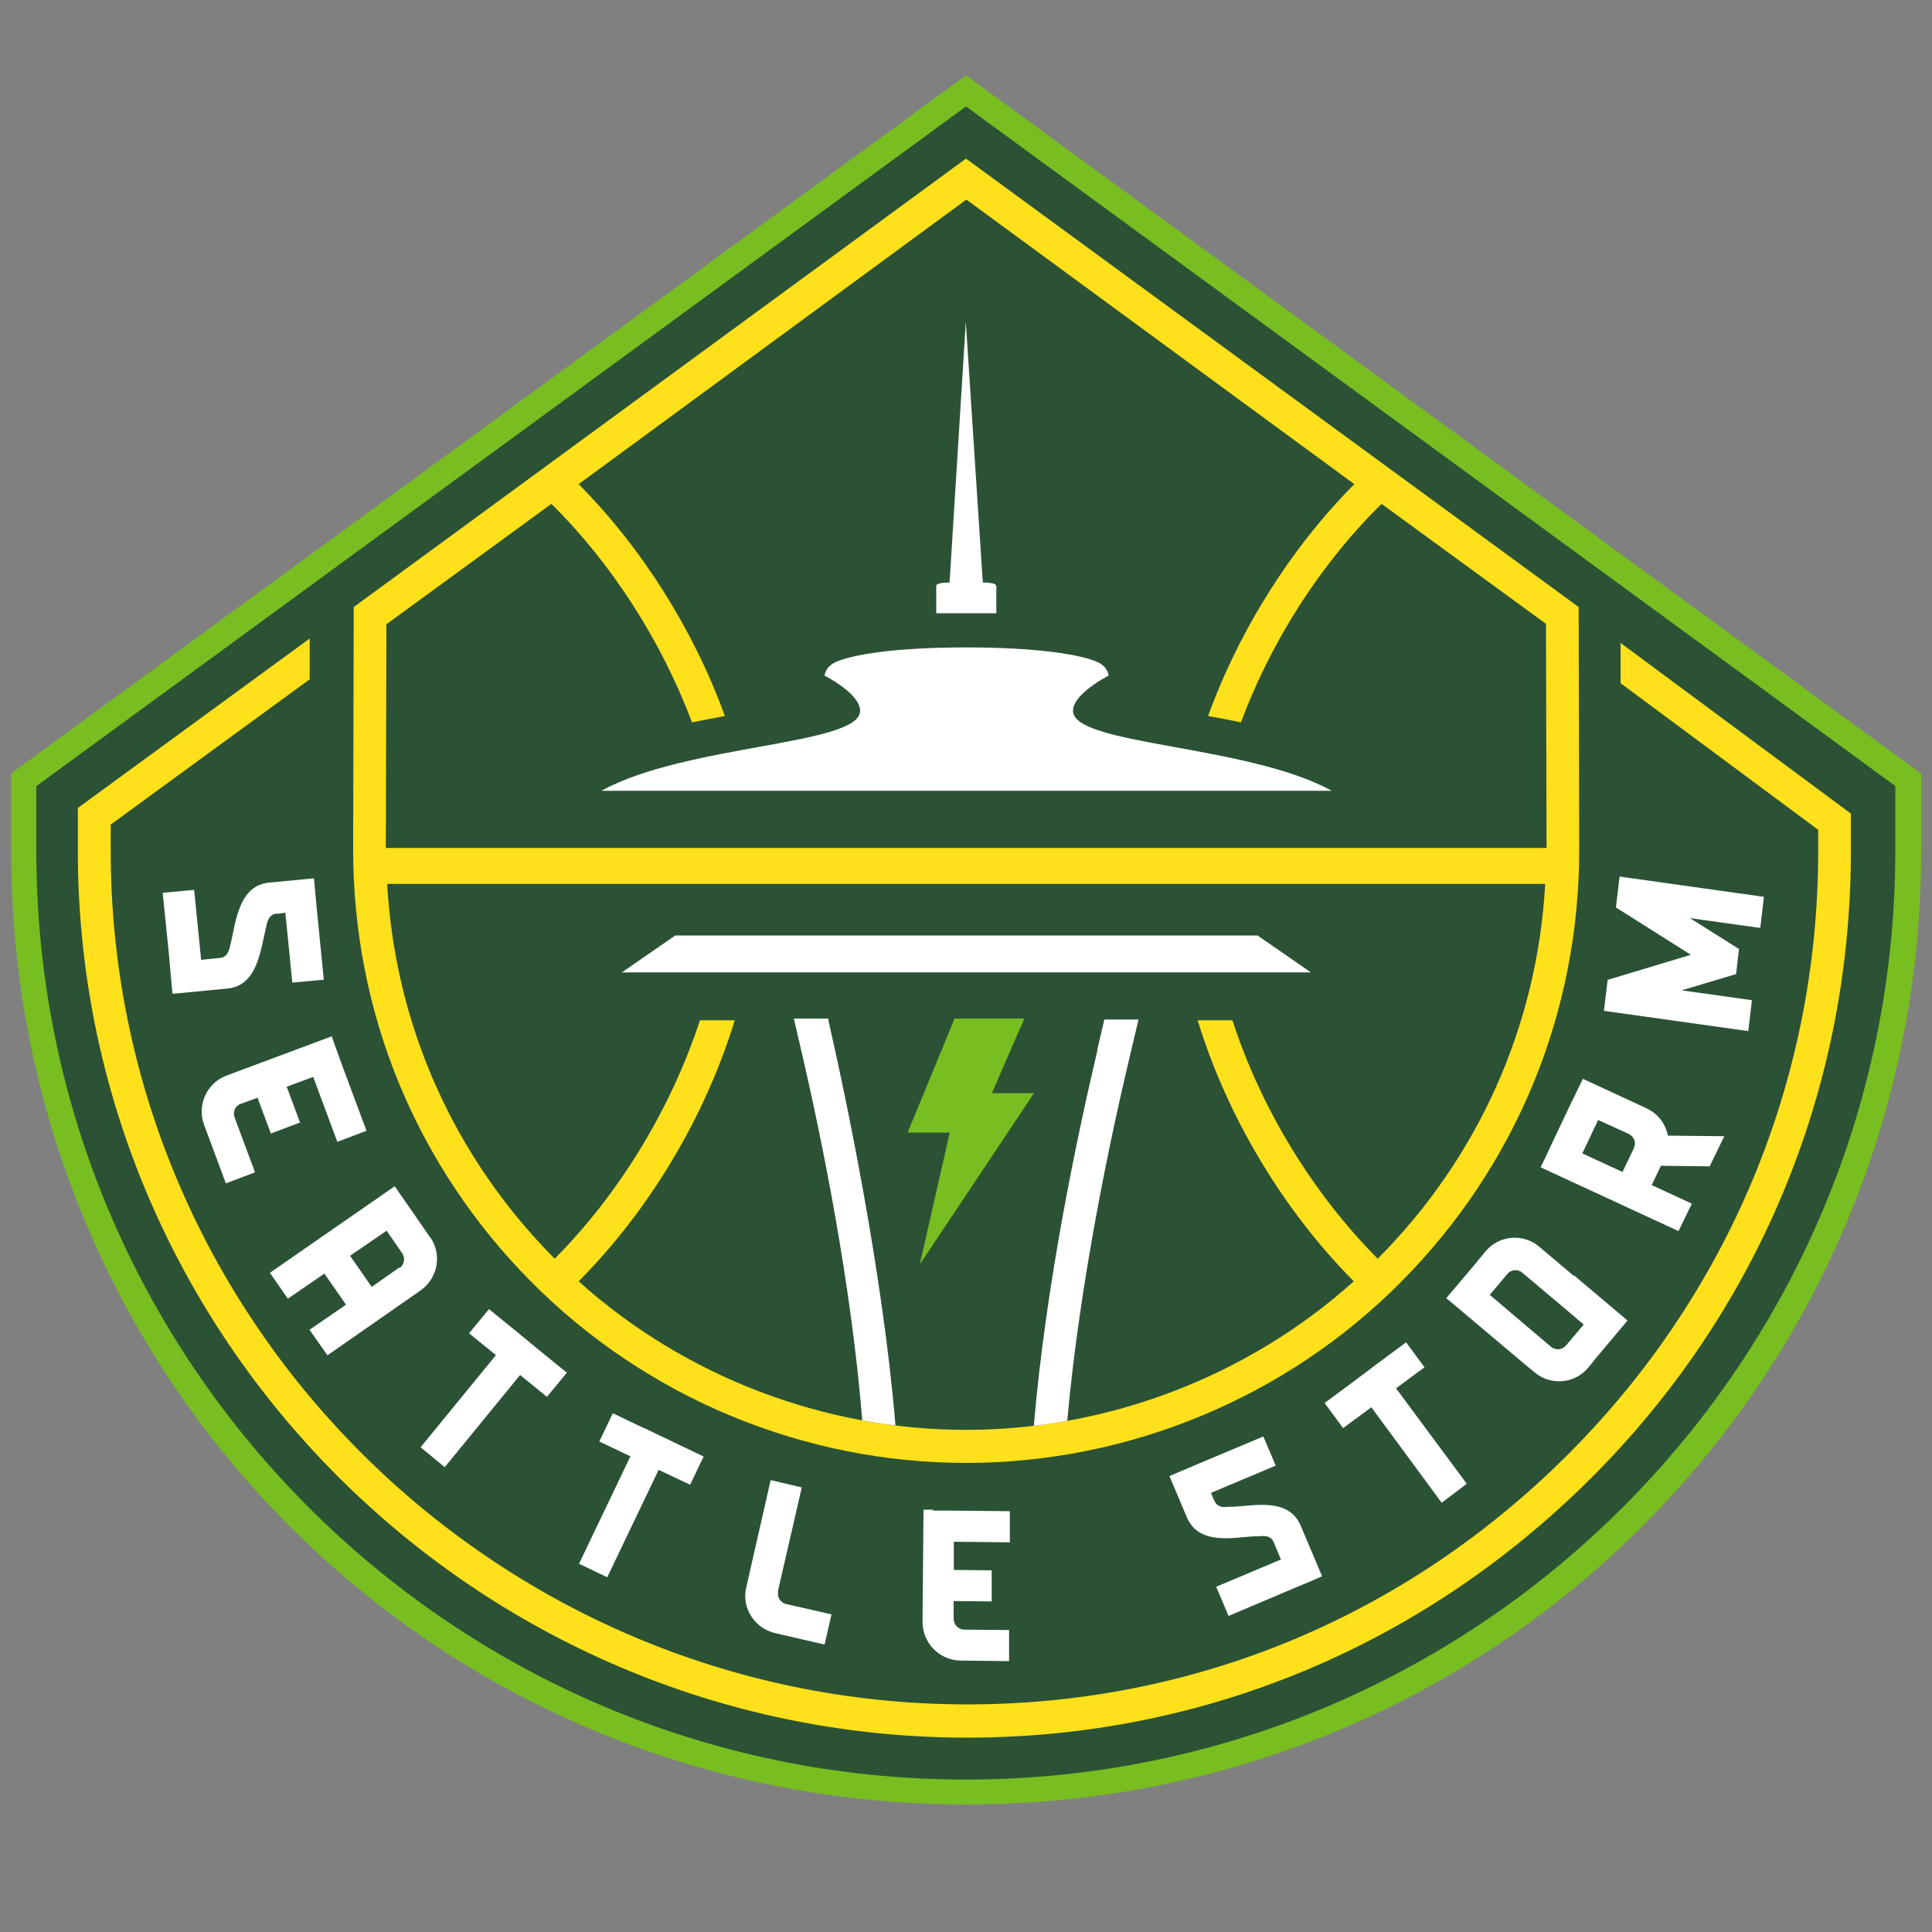
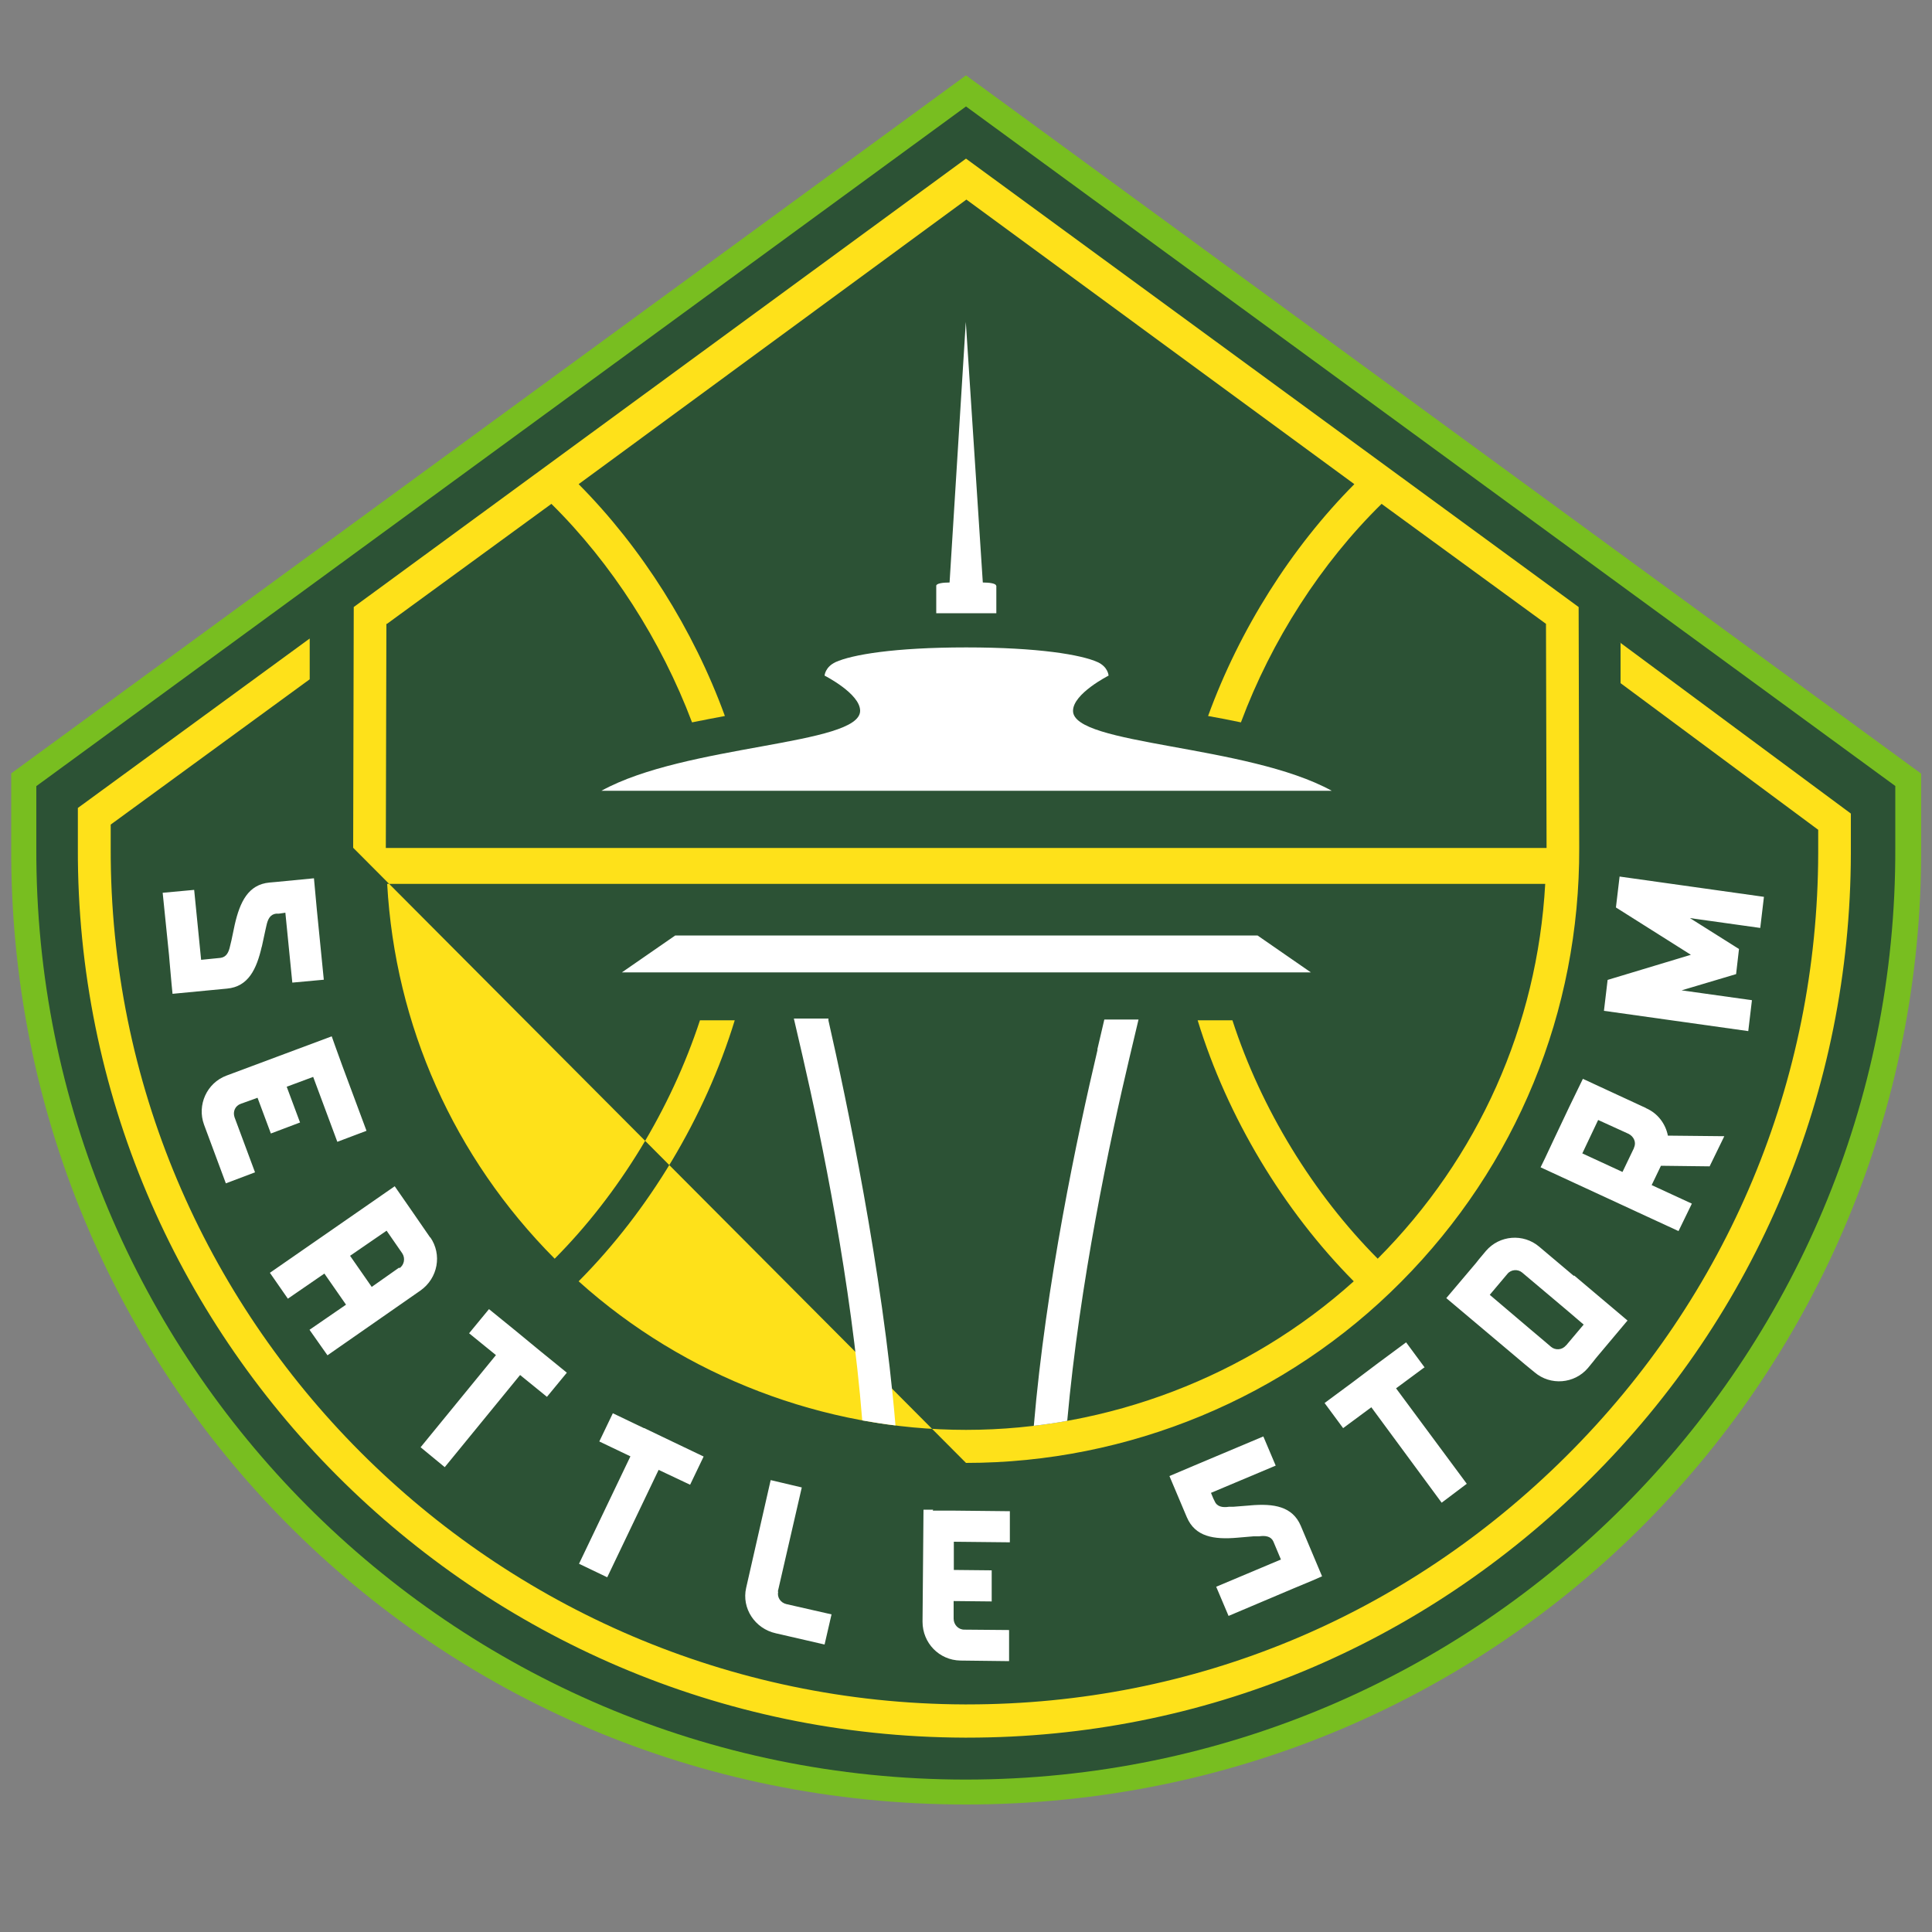
<svg xmlns="http://www.w3.org/2000/svg" id="Layer_1" version="1.1" viewBox="0 0 1000 1000">
  <rect x="0" y="0" width="1000" height="1000" fill="#808080" stroke="none" />
  <defs>
    <style>
      .st0 {
        fill: #78be20;
      }

      .st1 {
        fill: #fff;
      }

      .st2 {
        fill: #fee11a;
      }

      .st3 {
        fill: #2c5235;
      }
    </style>
  </defs>
  <path class="st0" d="M994.2,400.3L500,39,5.8,400.3v38.5c-1,272.2,216.6,495.2,494.2,495.2s495.2-223.1,494.4-495.2v-38.5h-.2Z" />
  <path class="st3" d="M981.1,406.9L500,55.1,18.8,406.9v31.9c-1,265.2,214.4,482.3,481.1,482.3s482-217.3,481.1-482.3v-31.9Z" />
-   <path class="st2" d="M838.8,332.5v21.1l102.3,75.9v12.2c-.3,117.9-46.7,228.8-130.5,312.1-83.4,82.9-192.4,128.4-310,128.4s-1,0-1.5,0c-243.6-.9-442.5-199.6-441.8-443.2v-12.2l103-75.2v-21.1l-120,87.7v20.8c-.9,253,205.6,459.5,458.8,460.4h1.5c122,0,235.3-47.4,322-133.4,87-86.3,135.1-201.5,135.4-324.1v-20.8l-119.3-88.4v-.2ZM500,757.2c83.9,0,165.6-33.6,225.2-93.7,59.7-60.1,92.5-139.9,92.2-224.7l-.3-124.6L500,82.1l-316.9,232.1-.3,124.6c-.3,84.8,32.4,164.4,92.2,224.7,59.7,60.1,141.1,93.7,225,93.7ZM200.3,322.9l85.1-62.1c31.1,30.7,56.8,70.7,72.8,113.1,5.7-1.2,11.3-2.2,17-3.3-16.3-44.8-43.1-87.2-75.7-120l200.7-147.3,200.8,147.3c-32.6,32.8-59.4,75.2-75.7,120,5.7,1,11.3,2.1,17,3.3,15.8-42.4,41.5-82.4,72.8-113.1l85.1,62.1.3,116H199.7l.3-116h.2ZM799.8,457.5c-4.1,73.3-34.5,141.6-86.7,194h0c-33.3-33.5-60.3-77.4-75.2-123.4h-18c15.4,50.3,44.5,98.5,80.8,135.1-54.9,49.4-127.4,76.9-200.7,76.9s-145.6-27.5-200.5-76.9c36.4-36.6,65.4-84.8,80.8-135.1h-18c-15.1,46-41.9,89.9-75.2,123.4h0c-52.2-52.5-82.6-120.8-86.7-194h599.4-.2Z" />
-   <polygon class="st0" points="494.1 527.2 530.2 527.2 513.4 565.8 535.2 565.8 476.1 654.4 491.6 586.2 469.8 586.2 494.1 527.2" />
+   <path class="st2" d="M838.8,332.5v21.1l102.3,75.9v12.2c-.3,117.9-46.7,228.8-130.5,312.1-83.4,82.9-192.4,128.4-310,128.4s-1,0-1.5,0c-243.6-.9-442.5-199.6-441.8-443.2v-12.2l103-75.2v-21.1l-120,87.7v20.8c-.9,253,205.6,459.5,458.8,460.4h1.5c122,0,235.3-47.4,322-133.4,87-86.3,135.1-201.5,135.4-324.1v-20.8l-119.3-88.4v-.2ZM500,757.2c83.9,0,165.6-33.6,225.2-93.7,59.7-60.1,92.5-139.9,92.2-224.7l-.3-124.6L500,82.1l-316.9,232.1-.3,124.6ZM200.3,322.9l85.1-62.1c31.1,30.7,56.8,70.7,72.8,113.1,5.7-1.2,11.3-2.2,17-3.3-16.3-44.8-43.1-87.2-75.7-120l200.7-147.3,200.8,147.3c-32.6,32.8-59.4,75.2-75.7,120,5.7,1,11.3,2.1,17,3.3,15.8-42.4,41.5-82.4,72.8-113.1l85.1,62.1.3,116H199.7l.3-116h.2ZM799.8,457.5c-4.1,73.3-34.5,141.6-86.7,194h0c-33.3-33.5-60.3-77.4-75.2-123.4h-18c15.4,50.3,44.5,98.5,80.8,135.1-54.9,49.4-127.4,76.9-200.7,76.9s-145.6-27.5-200.5-76.9c36.4-36.6,65.4-84.8,80.8-135.1h-18c-15.1,46-41.9,89.9-75.2,123.4h0c-52.2-52.5-82.6-120.8-86.7-194h599.4-.2Z" />
  <path class="st1" d="M333.3,739.2l-16.1-7.7-7,14.6,16.1,7.7-26.6,55.6,14.6,7,26.6-55.6,16.3,7.7,7-14.6-16.1-7.7-14.6-7h-.2ZM267,688.9l-13.9-11.3-10.3,12.5,13.9,11.3-39,47.7,12.5,10.3,39-47.7,13.9,11.3,10.3-12.5-13.9-11.3-12.5-10.3ZM402.6,823.8l12.4-53.9-11-2.6-5.1-1.2-12.7,55.8c-2.4,10.5,4.5,21.1,15.4,23.5l25.2,5.8,3.6-15.6-23.3-5.3c-3.1-.7-5-3.6-4.3-6.5h-.2ZM135.5,490.1l1.9-8.8.5-2.2c.7-3.3,1.9-5.8,5-6.2h1.5l3.3-.5,3.6,36.2,16.3-1.5h0l-3.6-36.2-1.5-16.3-19.6,1.9-3.4.3c-11,1-15.3,10-18,21.8l-1.7,8.1-.7,2.9c-.7,3.3-1.9,5.8-5,6.2l-10,1-3.6-36.2-16.3,1.5,3.3,32.4h0l.3,3.6,1,11.2.5,5.1,28.2-2.7c11-1,15.3-10,18-21.8v.2ZM124.7,571.3l8.6-3.1,6.9,18.5,15.1-5.7-6.9-18.5,13.7-5.1,12.5,33.6,15.1-5.7-12.5-33.6-3.8-10.5-1.7-4.8-54.4,20.3c-10.3,3.8-15.4,15.3-11.7,25.4l11.3,30.4,15.1-5.7-10.6-28.5c-1-2.9.3-6,3.3-7h0ZM222.7,640.6l-9.1-13.2-9.3-13.4-13.4,9.3-51.2,35.5,9.3,13.4,18.9-13,11.2,16.1-18.9,13,6.4,9.1,2.9,4.1,48.1-33.5c9.1-6.4,11.3-18.7,5.1-27.6v.2ZM206.6,656.1l-14.2,10-11.2-16.1,18.9-13,8.1,11.7c1.7,2.6,1,6-1.4,7.7l-.2-.2ZM913,464.2l-74.7-10.5-1.9,16h0l38.8,24.5-43.1,13h0l-1.9,16,74.7,10.5,1.9-16-36.4-5.1,28.2-8.4,1.5-13-25.4-16,36.4,5.1,1.9-16v-.2ZM737.4,707.8l-9.6-13-14.6,10.8-13,9.8-14.6,10.8,9.6,13,14.6-10.8,36.4,49.4,13-9.8-36.6-49.4,14.6-10.8h.2ZM814.6,660.4l-17.9-15.1c-8.2-7-20.6-6-27.6,2.2l-3.6,4.3-1.5,1.9-15.4,18.2,33,27.8,7.7,6.5,5,4.1c8.2,7,20.6,6,27.6-2.2l2.7-3.3,1.5-1.9,16.3-19.4-19.9-16.8-7.7-6.5-.2.2ZM810.5,696.4c-1.9,2.4-5.5,2.6-7.7.7l-3.4-2.9-7.7-6.5-20.6-17.5,9.1-10.8c1.9-2.4,5.5-2.6,7.7-.7l16.5,13.9,7.7,6.5,7.6,6.5-9.1,10.8h0ZM851.7,573.4l-17.5-8.1-14.9-6.9-6.9,14.2-8.2,17.3-4.6,9.8-2.2,4.5,35.7,16.5,14.9,6.9,20.8,9.6,6.9-14.2-20.8-9.6,4.8-10,25.2.3,7.6-15.6-29.2-.3c-1.2-6-5.1-11.5-11.3-14.2l-.2-.2ZM845.8,594.1l-6,12.5-20.8-9.6,8.2-17.3,15.8,7.2c2.7,1.4,4.1,4.5,2.7,7.2ZM483.1,781.4h-5.1l-.5,58c0,11,8.6,19.9,19.6,20.1l25.2.3v-16.1l-23.2-.2c-3.1,0-5.5-2.6-5.5-5.7v-9.1l19.7.2v-16.1l-19.6-.2v-14.6l29,.3v-16.1l-28.7-.3h-11.2l.2-.5ZM647.2,779.2l-8.9.7h-2.2c-3.3.5-6.2,0-7.4-2.9l-.7-1.4-1.2-2.9,33.5-14.1h0l-6.4-15.1-33.5,14.1-15.1,6.4,7.6,18,1.4,3.3c4.3,10.1,13.9,11.7,26.3,10.6l8.2-.7h2.9c3.3-.5,6.2,0,7.4,2.7l3.9,9.3-33.5,14.1h0l6.4,15.1,30-12.7h0l3.3-1.4,10.3-4.3,4.8-2.1-11-26.1c-4.3-10.1-13.9-11.7-26.3-10.6h.2ZM321.8,503.3h356.7l-27.6-19.1h-301.4l-27.6,19.1h0ZM311.1,409.3h378.2c-43.6-24-134.1-23.5-133.9-41.4,0-8.9,18.4-18.2,18.4-18.2,0,0-.2-4.5-5.7-7-8.4-3.8-30.6-7.6-68-7.6s-59.2,3.8-67.6,7.6c-5.5,2.6-5.7,7-5.7,7,0,0,18.4,9.3,18.4,18.2,0,17.9-90.3,17.3-133.9,41.4h-.2ZM515.6,303.2c0-1.2-3.4-1.7-6.9-1.7l-8.8-134.9-8.4,134.9c-3.6,0-6.9.5-6.9,1.7v14.2h31.1v-14.2h-.2ZM568.1,543.3c-10.5,44.5-26.8,121.4-33,194.7,5.8-.7,11.7-1.5,17.3-2.6,6.4-71.1,22-145,32.3-188.3l4.6-19.4h-17.7l-3.6,15.4v.2ZM428.6,527.2h-17.7l4.5,19.4c10,43.3,25.2,117.6,30.9,188.6,5.7,1,11.3,1.9,17.2,2.6-6.7-80-25.6-169.6-34.7-209.6v-1h-.2Z" />
</svg>